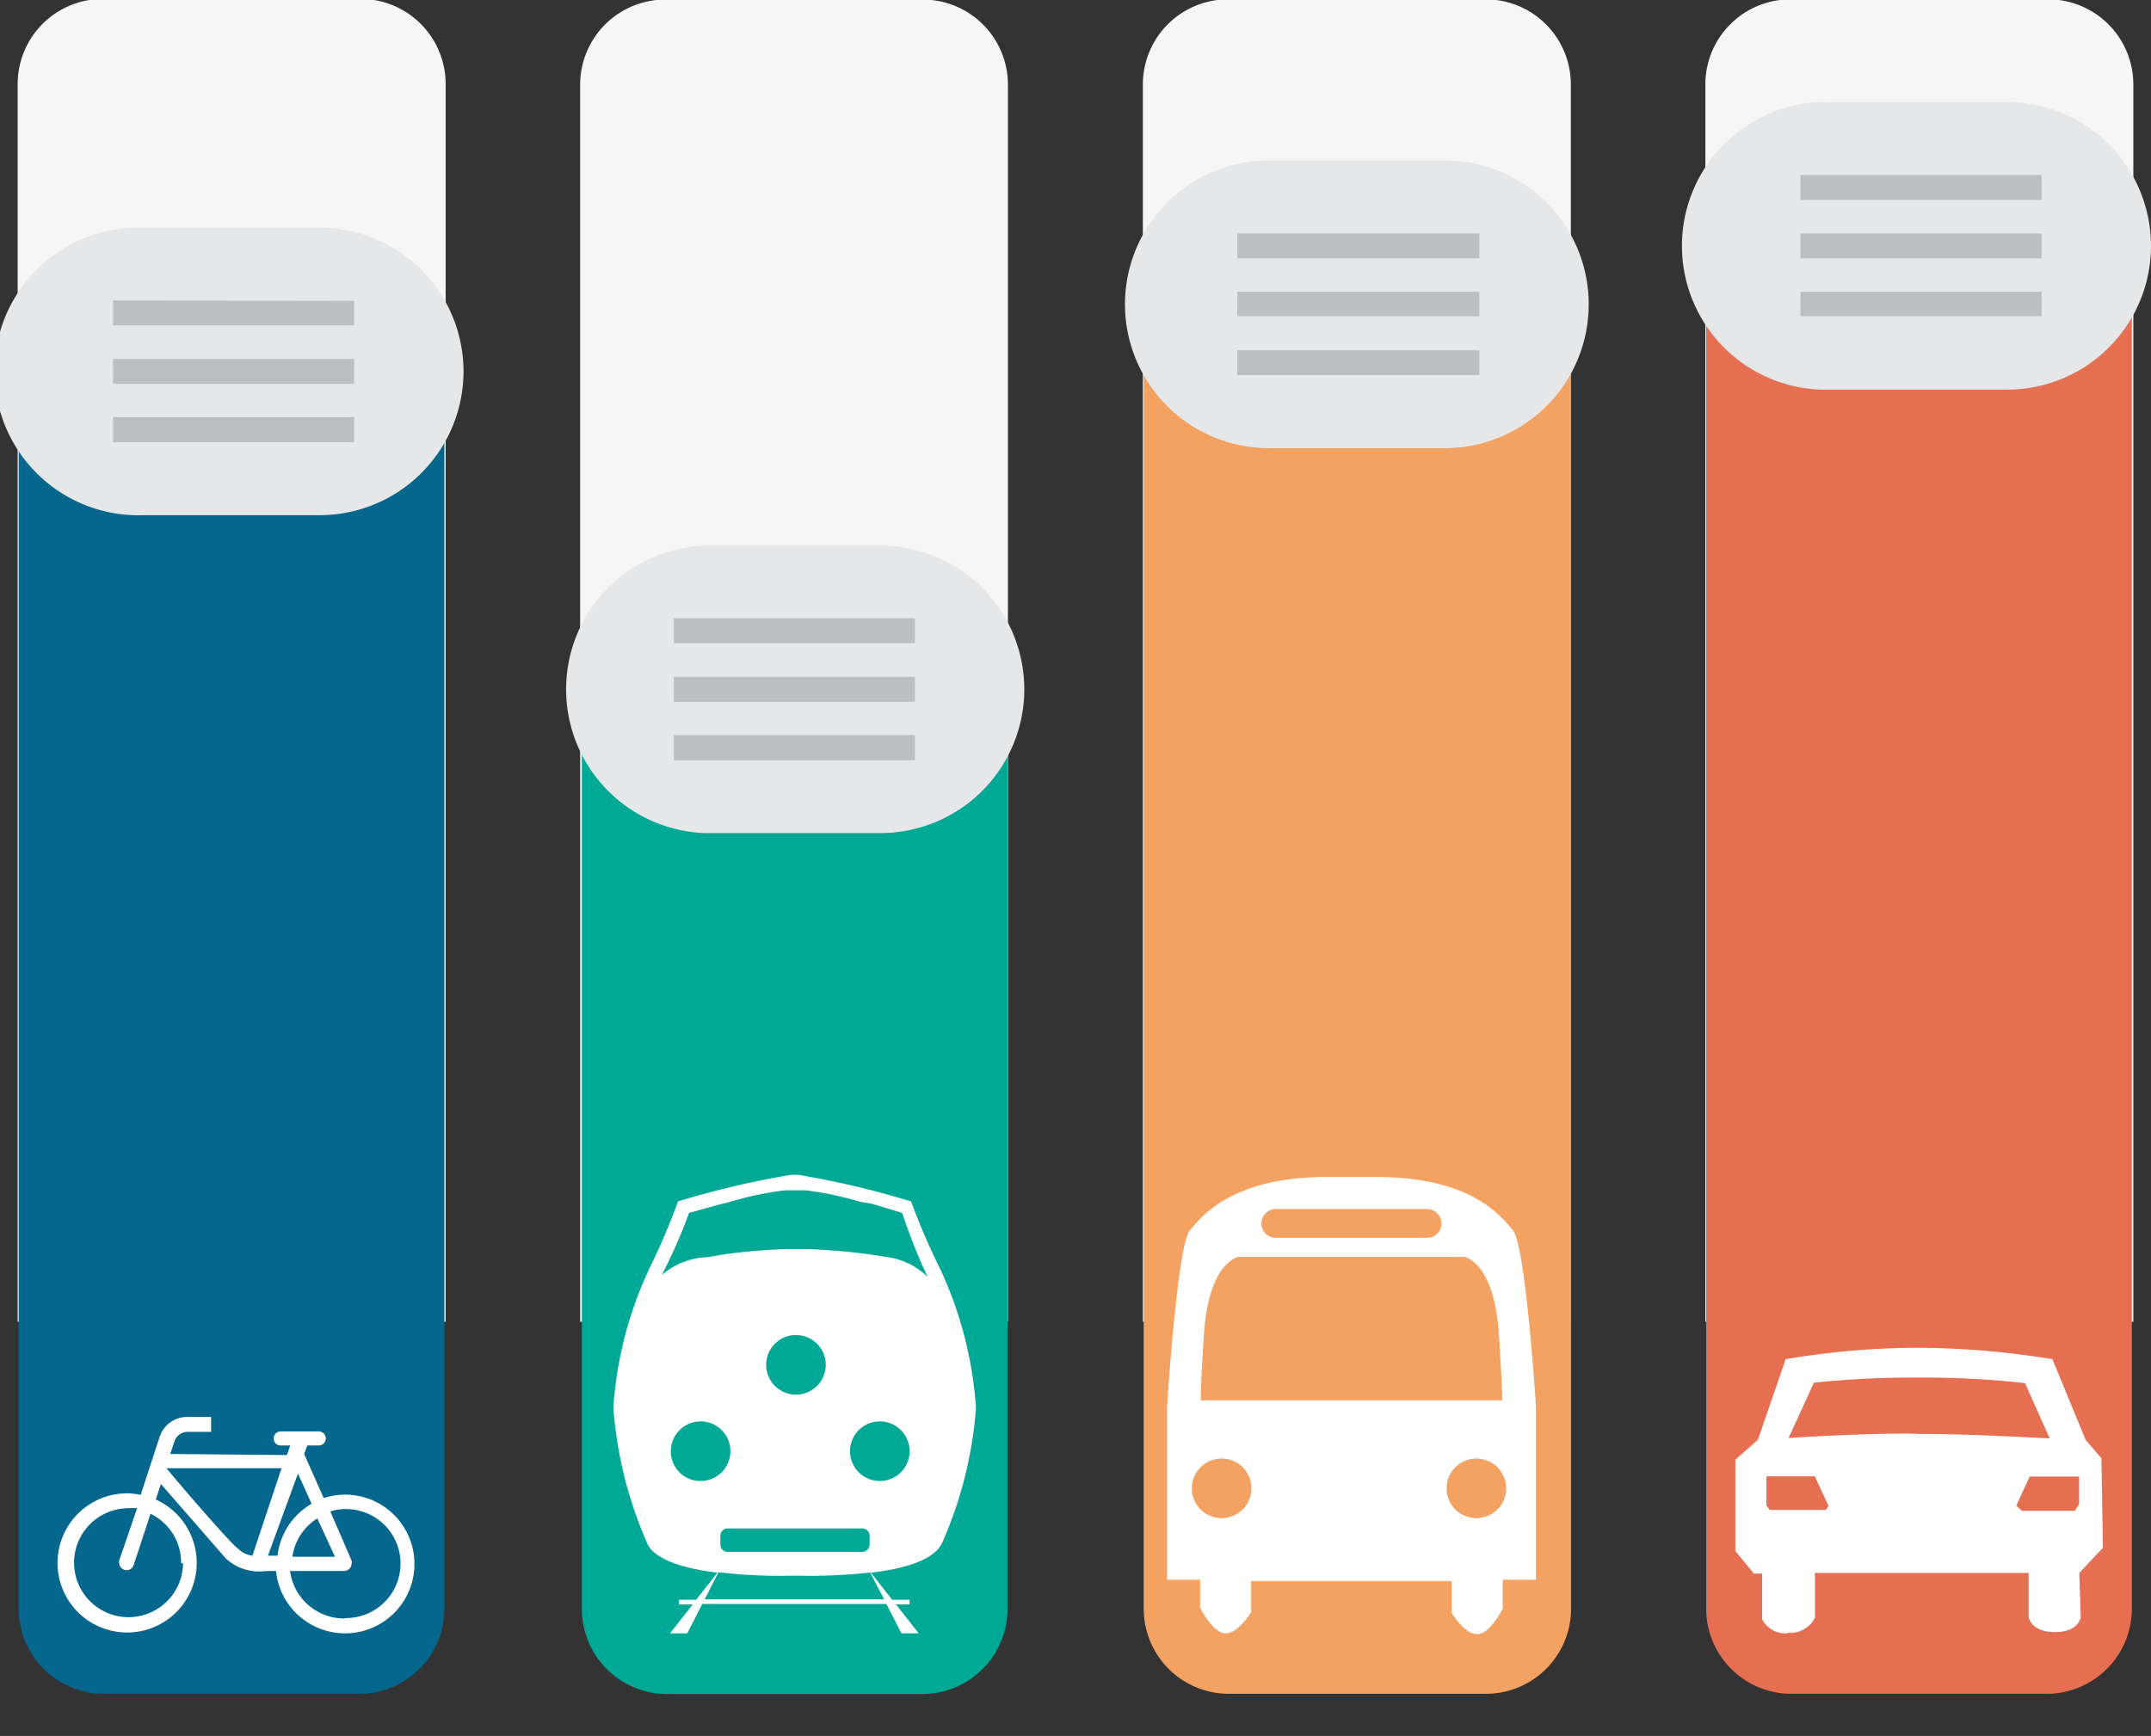
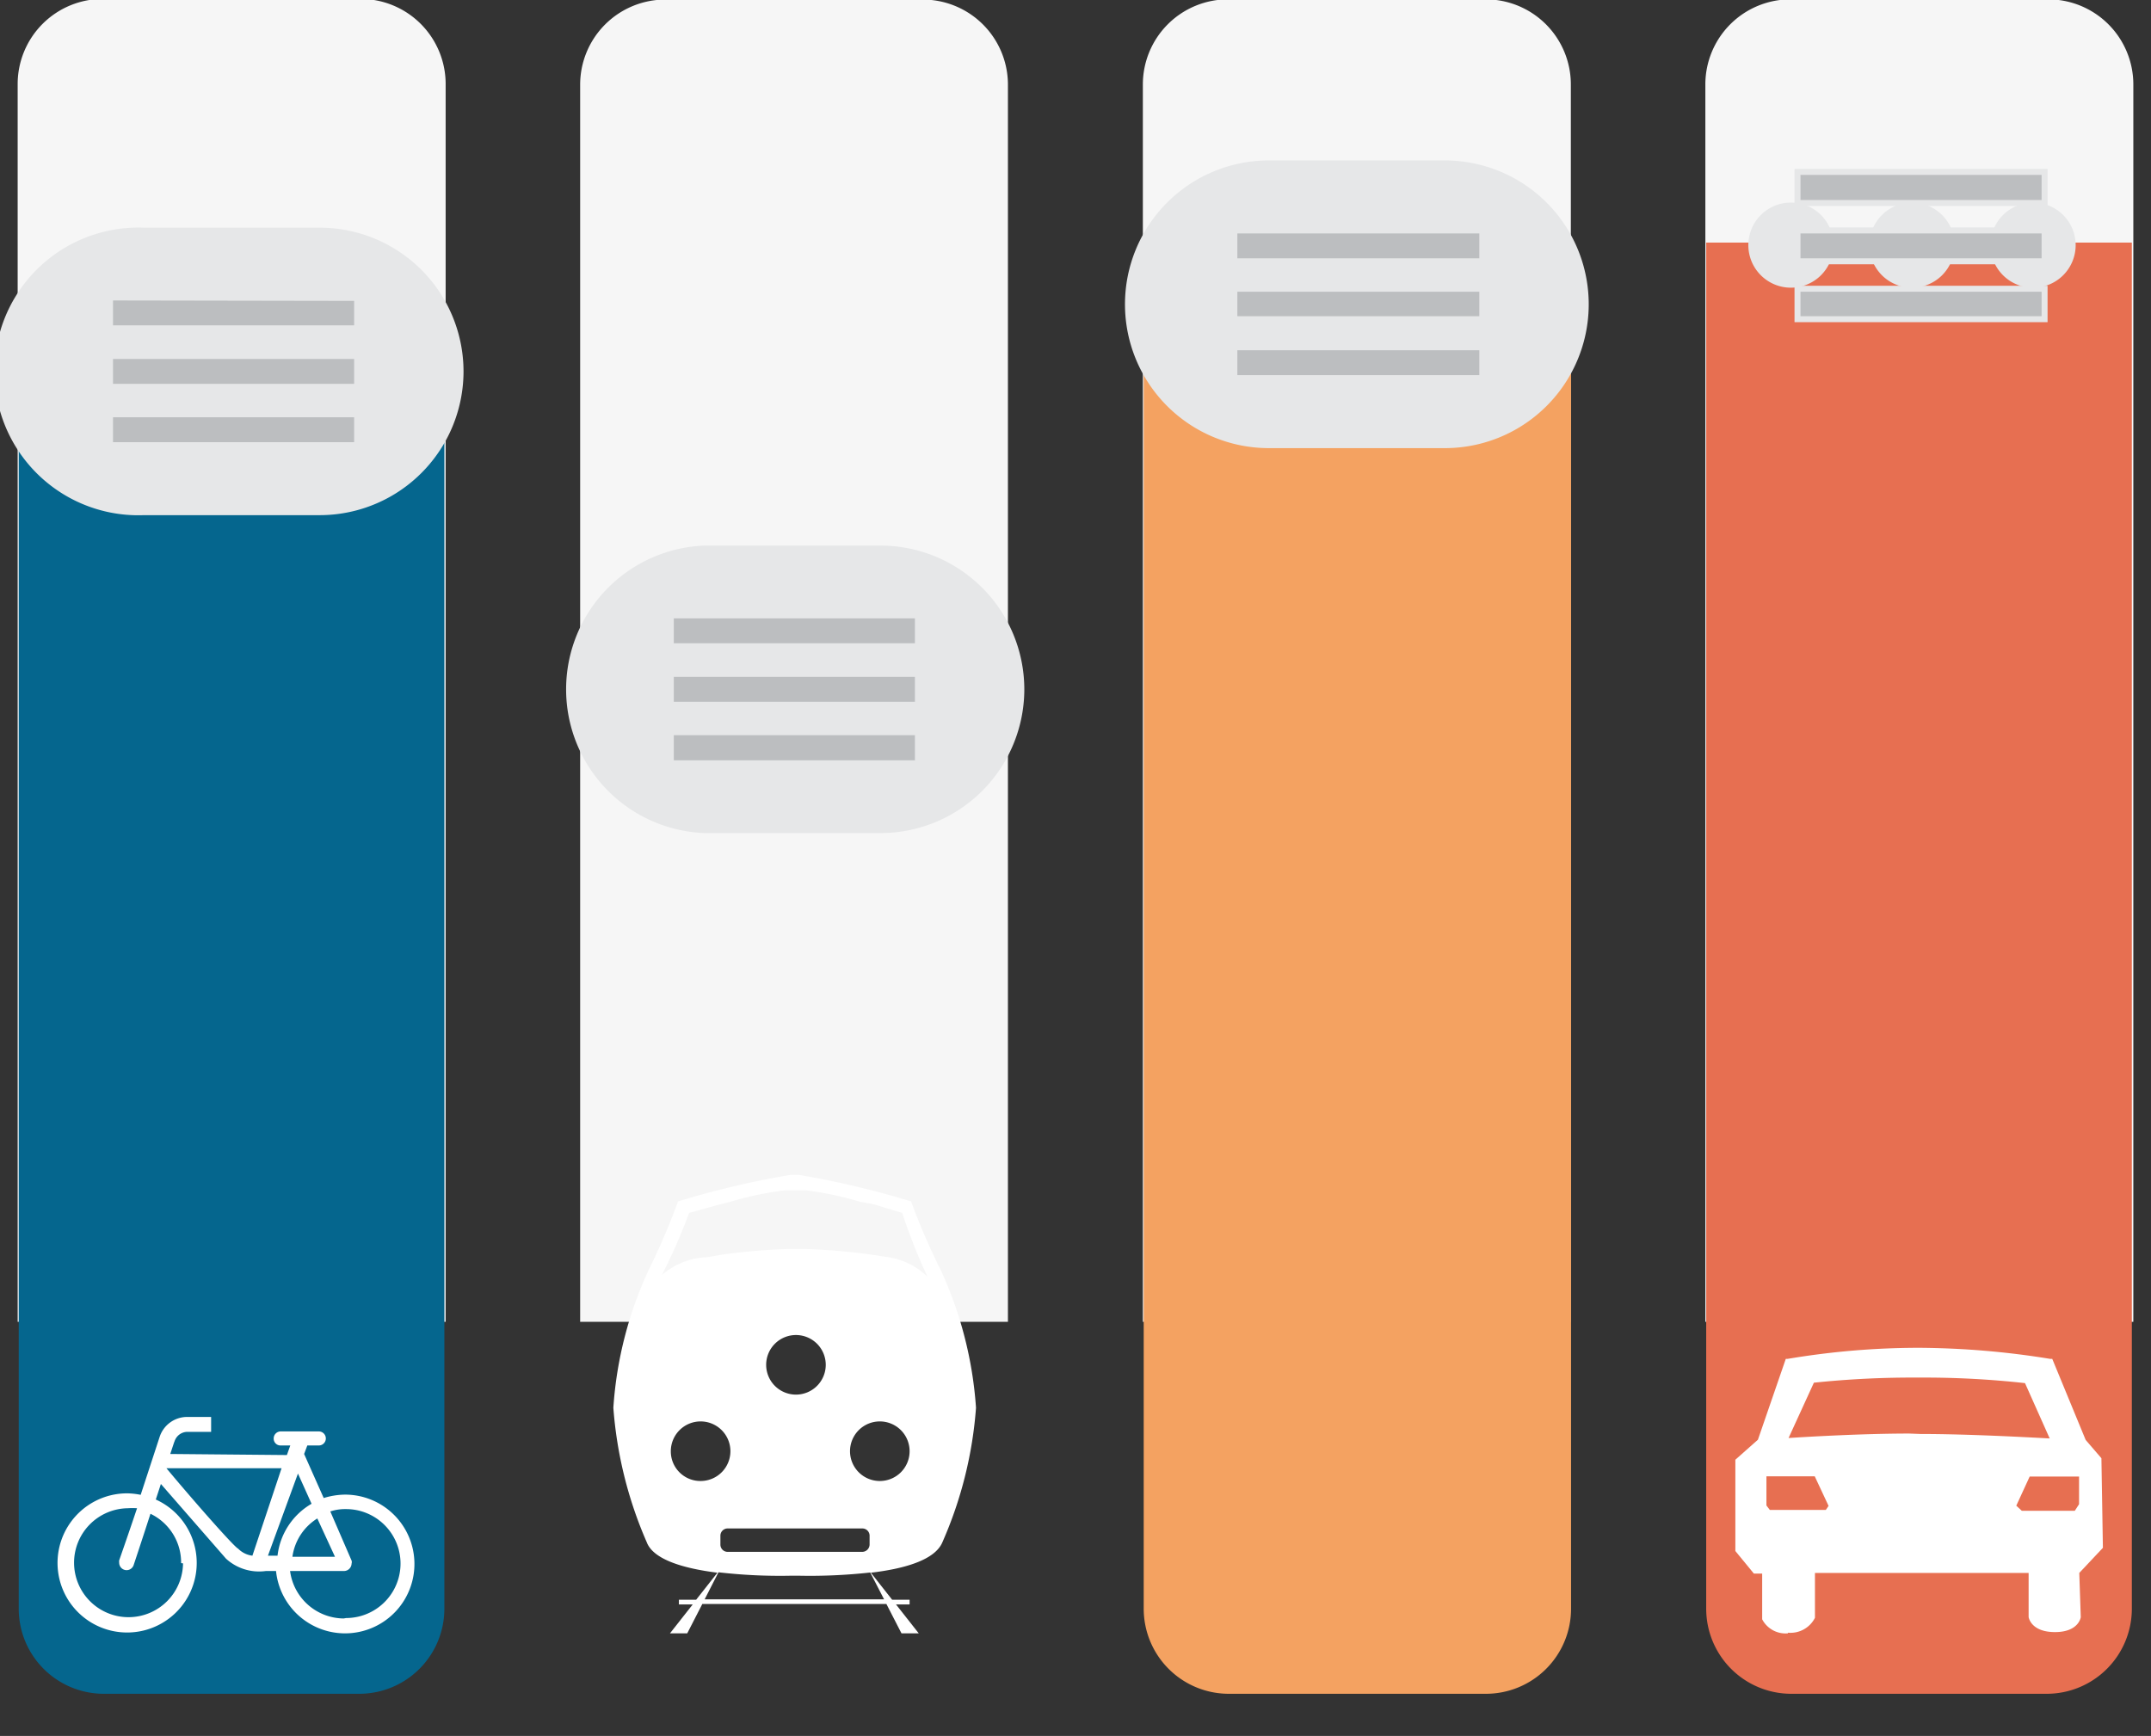
<svg xmlns="http://www.w3.org/2000/svg" viewBox="0 0 101.07 81.58">
  <rect x="0" y="0" width="101.07" height="81.58" fill="#333333" stroke="none" />
  <defs>
    <style>.cls-1{fill:none;}.cls-2{fill:#f6f6f6;}.cls-3{fill:#05668e;}.cls-4{fill:#00a896;}.cls-5{fill:#f4a261;}.cls-6{fill:#e76f51;}.cls-7{fill:#fff;}.cls-8{clip-path:url(#clip-path);}.cls-9{fill:#e6e7e8;}.cls-10{fill:#bcbec0;stroke:#e6e7e8;stroke-miterlimit:10;stroke-width:0.28px;}</style>
    <clipPath id="clip-path">
      <rect class="cls-1" x="27.31" y="53.61" width="19.86" height="23.15" />
    </clipPath>
  </defs>
  <title>logo</title>
  <g id="Layer_2" data-name="Layer 2">
    <g id="Layer_1-2" data-name="Layer 1">
      <path class="cls-2" d="M-20.17,21H38a4,4,0,0,1,4,4V37.11a4,4,0,0,1-4,4H-20.17a0,0,0,0,1,0,0V21A0,0,0,0,1-20.17,21Z" transform="translate(-20.17 41.95) rotate(-90)" />
      <path class="cls-2" d="M6.26,21H64.4a4,4,0,0,1,4,4V37.1a4,4,0,0,1-4,4H6.26a0,0,0,0,1,0,0V21A0,0,0,0,1,6.26,21Z" transform="translate(6.26 68.38) rotate(-90)" />
      <path class="cls-2" d="M32.7,21H90.85a4,4,0,0,1,4,4V37.11a4,4,0,0,1-4,4H32.7a0,0,0,0,1,0,0V21A0,0,0,0,1,32.7,21Z" transform="translate(32.7 94.82) rotate(-90)" />
      <path class="cls-2" d="M59.13,21h58.15a4,4,0,0,1,4,4V37.11a4,4,0,0,1-4,4H59.13a0,0,0,0,1,0,0V21A0,0,0,0,1,59.13,21Z" transform="translate(59.13 121.25) rotate(-90)" />
      <path class="cls-3" d="M-16.2,38.5H41.95a0,0,0,0,1,0,0v20a0,0,0,0,1,0,0H-16.2a4,4,0,0,1-4-4V42.46A4,4,0,0,1-16.2,38.5Z" transform="translate(-37.62 59.4) rotate(-90)" />
-       <path class="cls-4" d="M17.7,46H60.91a0,0,0,0,1,0,0V66a0,0,0,0,1,0,0H17.7a4,4,0,0,1-4-4V49.94A4,4,0,0,1,17.7,46Z" transform="translate(-18.66 93.31) rotate(-90)" />
      <path class="cls-5" d="M35.09,36.92h61.3a0,0,0,0,1,0,0V57a0,0,0,0,1,0,0H35.09a4,4,0,0,1-4-4V40.89A4,4,0,0,1,35.09,36.92Z" transform="translate(16.82 110.69) rotate(-90)" />
      <path class="cls-6" d="M60.08,35.47h64.2a0,0,0,0,1,0,0v20a0,0,0,0,1,0,0H60.08a4,4,0,0,1-4-4V39.44A4,4,0,0,1,60.08,35.47Z" transform="translate(44.7 135.68) rotate(-90)" />
      <path class="cls-7" d="M16.15,76.06a2.56,2.56,0,0,1-2.52-2.23l2.54,0a.36.36,0,0,0,.35-.35.23.23,0,0,0,0-.14h0l-1-2.31a2.25,2.25,0,0,1,.74-.11,2.56,2.56,0,0,1,0,5.12m-3.67-2.93,1.41-3.86.64,1.42a3.25,3.25,0,0,0-1.6,2.44Zm-.73,0a1.13,1.13,0,0,1-.67-.33C11,72.7,9,70.42,7.82,69l5.41,0Zm3.88.05-2,0a2.53,2.53,0,0,1,1.17-1.8Zm-7.14.31A2.56,2.56,0,1,1,6,70.88a3.27,3.27,0,0,1,.44,0C6,72.19,5.6,73.33,5.6,73.33a.43.43,0,0,0,0,.11.35.35,0,0,0,.35.35.35.35,0,0,0,.33-.24h0s.38-1.14.79-2.41a2.54,2.54,0,0,1,1.44,2.32m7.7-3.22a3.52,3.52,0,0,0-1,.16l-.92-2.07.15-.4h.54a.33.33,0,1,0,0-.66H13.19a.33.33,0,0,0-.33.33.32.32,0,0,0,.32.33h.46l-.16.45L8,68.33c.12-.36.19-.58.2-.59a.64.64,0,0,1,.59-.45H9.92v-.7H8.76a1.36,1.36,0,0,0-1.26.94l-.89,2.72A3.51,3.51,0,0,0,6,70.18a3.27,3.27,0,1,0,1.32.29l.24-.73,3.06,3.51a2.3,2.3,0,0,0,1.87.58h.48a3.26,3.26,0,1,0,3.27-3.59" />
-       <path class="cls-7" d="M71.09,57.82c-.6-.72-2-2.51-6.47-2.51H62.39c-4.44,0-5.88,1.79-6.48,2.51s-1.07,8.27-1.07,8.27v8.15h1.55v1.32s.6,1.2,1.2,1.2,1.2-1,1.2-1V74.3h9.42v1.5s.6,1,1.2,1,1.2-1.2,1.2-1.2V74.24h1.56V66.09s-.48-7.55-1.08-8.27m-11.15-1h7.12a.68.68,0,0,1,.67.68.67.67,0,0,1-.67.67H59.94a.67.67,0,0,1-.67-.67.68.68,0,0,1,.67-.68M57.52,71.34a1.4,1.4,0,1,1,0-2.79,1.4,1.4,0,0,1,0,2.79m3.23-5.53H56.44s-.09.31.13-3.1,1.62-3.64,1.62-3.64H68.81s1.4.22,1.62,3.64.14,3.1.14,3.1H60.75Zm8.74,5.53a1.4,1.4,0,1,1,0-2.79,1.4,1.4,0,0,1,0,2.79" />
      <path class="cls-7" d="M84,76.76a1.24,1.24,0,0,1-1.2-.66l0-2.15h-.39l-.87-1.06,0-4.29,1.06-.94,1.31-3.8H84a37.24,37.24,0,0,1,6.11-.52,39.49,39.49,0,0,1,6.22.52h.1L98,67.67l.74.86.07,4.21-1.11,1.18L97.77,76s-.09.7-1.21.7-1.23-.67-1.24-.7l0-2.08H85.28v2.11a1.29,1.29,0,0,1-1.26.7M95,71l2.49,0,.2-.31,0-1.3H95.37l-.63,1.37Zm-12-.25.16.21,2.63,0,.13-.19-.65-1.39H83Zm7.24-3.36c2.25,0,5.13.16,6.07.21L95.15,65a43,43,0,0,0-5-.26,44.61,44.61,0,0,0-4.92.24l-1.19,2.6c.9-.06,3.51-.21,5.67-.21Z" />
      <g class="cls-8">
        <path class="cls-7" d="M48,80H45.7l-1.56-2h1.31v-.44H43.8l-1.7-2.16h.64v-.22h-.82l-1-1.27c1.53-.18,3-.58,3.36-1.43a19.13,19.13,0,0,0,1.58-6.32,18.39,18.39,0,0,0-1.69-6.54,30.7,30.7,0,0,1-1.36-3.16,41.9,41.9,0,0,0-5.3-1.25h-.34a41.7,41.7,0,0,0-5.31,1.25,32.27,32.27,0,0,1-1.35,3.16,18.18,18.18,0,0,0-1.69,6.54,19.37,19.37,0,0,0,1.57,6.32c.32.84,1.81,1.24,3.32,1.43l-1,1.27H31.9v.22h.65l-1.7,2.16H29.2V78h1.3l-1.56,2H26.66v.66h1.76l-.75,1h2.15l.49-1h14l.49,1H47l-.75-1H48Zm-7.48-8.17a.34.34,0,0,1,.34.33v.43a.35.35,0,0,1-.34.34H34.19a.34.34,0,0,1-.34-.34v-.43a.34.34,0,0,1,.34-.33ZM36,64.14a1.4,1.4,0,1,1,1.39,1.4A1.4,1.4,0,0,1,36,64.14Zm5.34,5.46a1.4,1.4,0,1,1,1.4-1.4A1.4,1.4,0,0,1,41.32,69.6ZM31.1,59.92A26.8,26.8,0,0,0,32.38,57l1.41-.39.52-.13a15.51,15.51,0,0,1,2.56-.54h1a15.46,15.46,0,0,1,2.55.54l.58.1,1.39.42a27.78,27.78,0,0,0,1.19,3,3.4,3.4,0,0,0-2-.94l-.65-.1a28.9,28.9,0,0,0-3-.26h-1a29.2,29.2,0,0,0-3,.26l-.66.12A3.43,3.43,0,0,0,31.1,59.92Zm.42,8.28a1.4,1.4,0,1,1,1.4,1.4A1.39,1.39,0,0,1,31.52,68.2Zm2.24,5.69a25,25,0,0,0,3.43.16h.31a25.64,25.64,0,0,0,3.39-.15l.65,1.26H33.11ZM33,75.38h8.65l1.11,2.16H31.89ZM38.23,80H30.64l1-2H43l1,2Z" />
      </g>
      <path class="cls-9" d="M48.13,32.39a6.76,6.76,0,0,1-6.76,6.76H33.1a6.76,6.76,0,0,1,0-13.51h8.27A6.76,6.76,0,0,1,48.13,32.39Z" />
      <path class="cls-9" d="M31.21,30.36a2,2,0,1,1-2,2A2,2,0,0,1,31.21,30.36Z" />
      <path class="cls-9" d="M42.59,30.36a2,2,0,1,1-2,2A2,2,0,0,1,42.59,30.36Z" />
      <path class="cls-9" d="M36.9,30.36a2,2,0,1,1-2,2A2,2,0,0,1,36.9,30.36Z" />
      <path class="cls-10" d="M43.13,31.67v1.45H31.52V31.67ZM31.52,34.41v1.46H43.13V34.41Zm0-5.49v1.45H43.13V28.92Z" />
      <path class="cls-9" d="M21.78,17.45A6.76,6.76,0,0,1,15,24.21H6.76a6.76,6.76,0,1,1,0-13.51H15A6.76,6.76,0,0,1,21.78,17.45Z" />
      <path class="cls-9" d="M4.86,15.42a2,2,0,1,1-2,2A2,2,0,0,1,4.86,15.42Z" />
      <path class="cls-9" d="M16.24,15.42a2,2,0,1,1-2,2A2,2,0,0,1,16.24,15.42Z" />
      <path class="cls-9" d="M10.55,15.42a2,2,0,1,1-2,2A2,2,0,0,1,10.55,15.42Z" />
      <path class="cls-10" d="M16.78,16.73v1.45H5.17V16.73ZM5.17,19.47v1.45H16.78V19.47Zm0-5.49v1.45H16.78V14Z" />
      <path class="cls-9" d="M74.65,14.3a6.76,6.76,0,0,1-6.76,6.76H59.62a6.76,6.76,0,0,1,0-13.52h8.27A6.76,6.76,0,0,1,74.65,14.3Z" />
      <path class="cls-9" d="M57.73,12.27a2,2,0,1,1-2,2A2,2,0,0,1,57.73,12.27Z" />
      <path class="cls-9" d="M69.11,12.27a2,2,0,1,1-2,2A2,2,0,0,1,69.11,12.27Z" />
      <path class="cls-9" d="M63.42,12.27a2,2,0,1,1-2,2A2,2,0,0,1,63.42,12.27Z" />
      <path class="cls-10" d="M69.65,13.57V15H58V13.57ZM58,16.32v1.45H69.65V16.32Zm0-5.49v1.45H69.65V10.83Z" />
-       <path class="cls-9" d="M101.07,11.55a6.76,6.76,0,0,1-6.76,6.76H86.05a6.76,6.76,0,1,1,0-13.51h8.26A6.76,6.76,0,0,1,101.07,11.55Z" />
      <path class="cls-9" d="M84.15,9.52a2,2,0,1,1-2,2A2,2,0,0,1,84.15,9.52Z" />
      <path class="cls-9" d="M95.53,9.52a2,2,0,1,1-2,2A2,2,0,0,1,95.53,9.52Z" />
      <path class="cls-9" d="M89.84,9.52a2,2,0,1,1-2,2A2,2,0,0,1,89.84,9.52Z" />
      <path class="cls-10" d="M96.07,10.83v1.45H84.46V10.83ZM84.46,13.57V15H96.07V13.57Zm0-5.49V9.54H96.07V8.08Z" />
    </g>
  </g>
</svg>